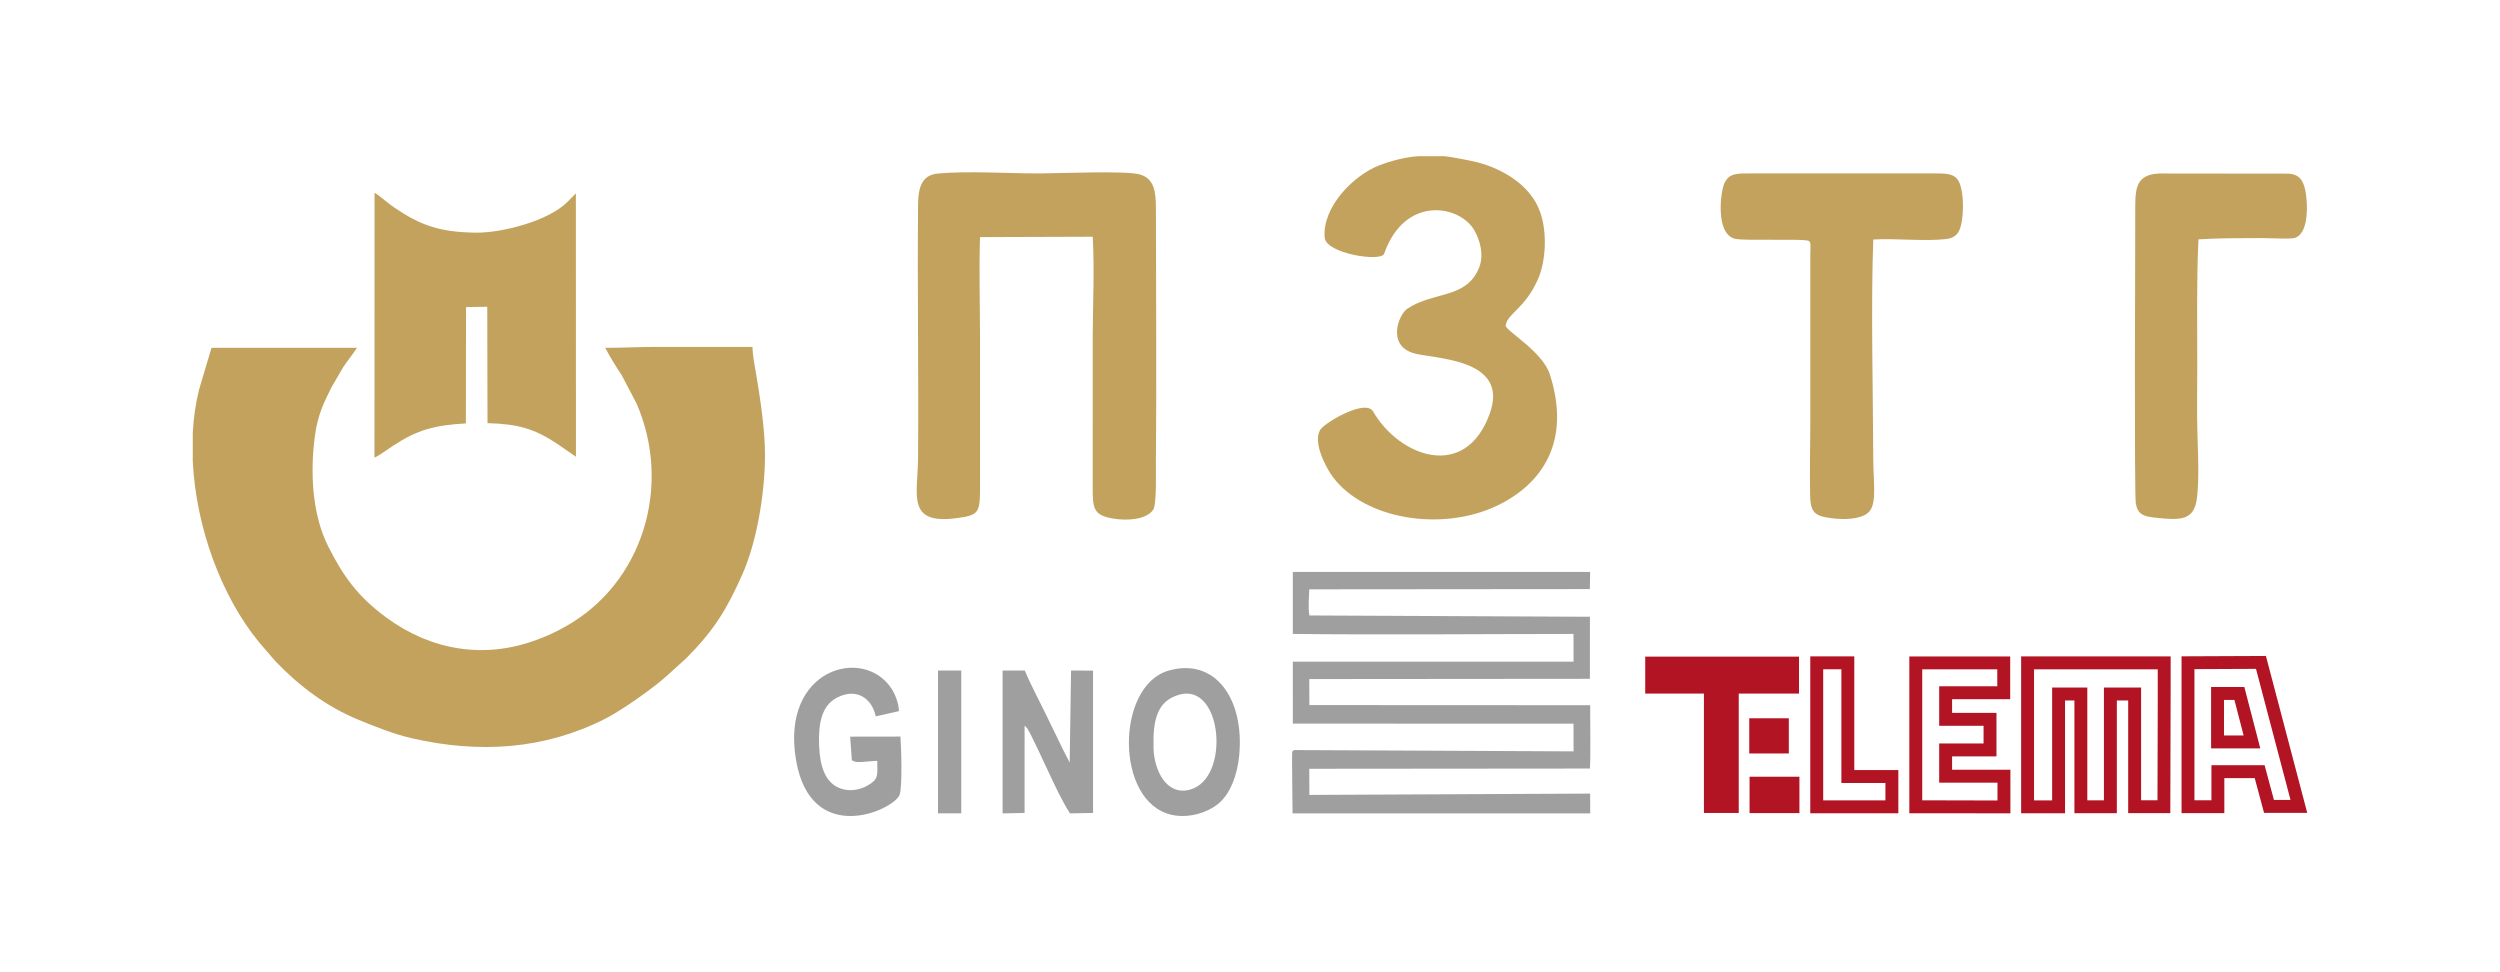
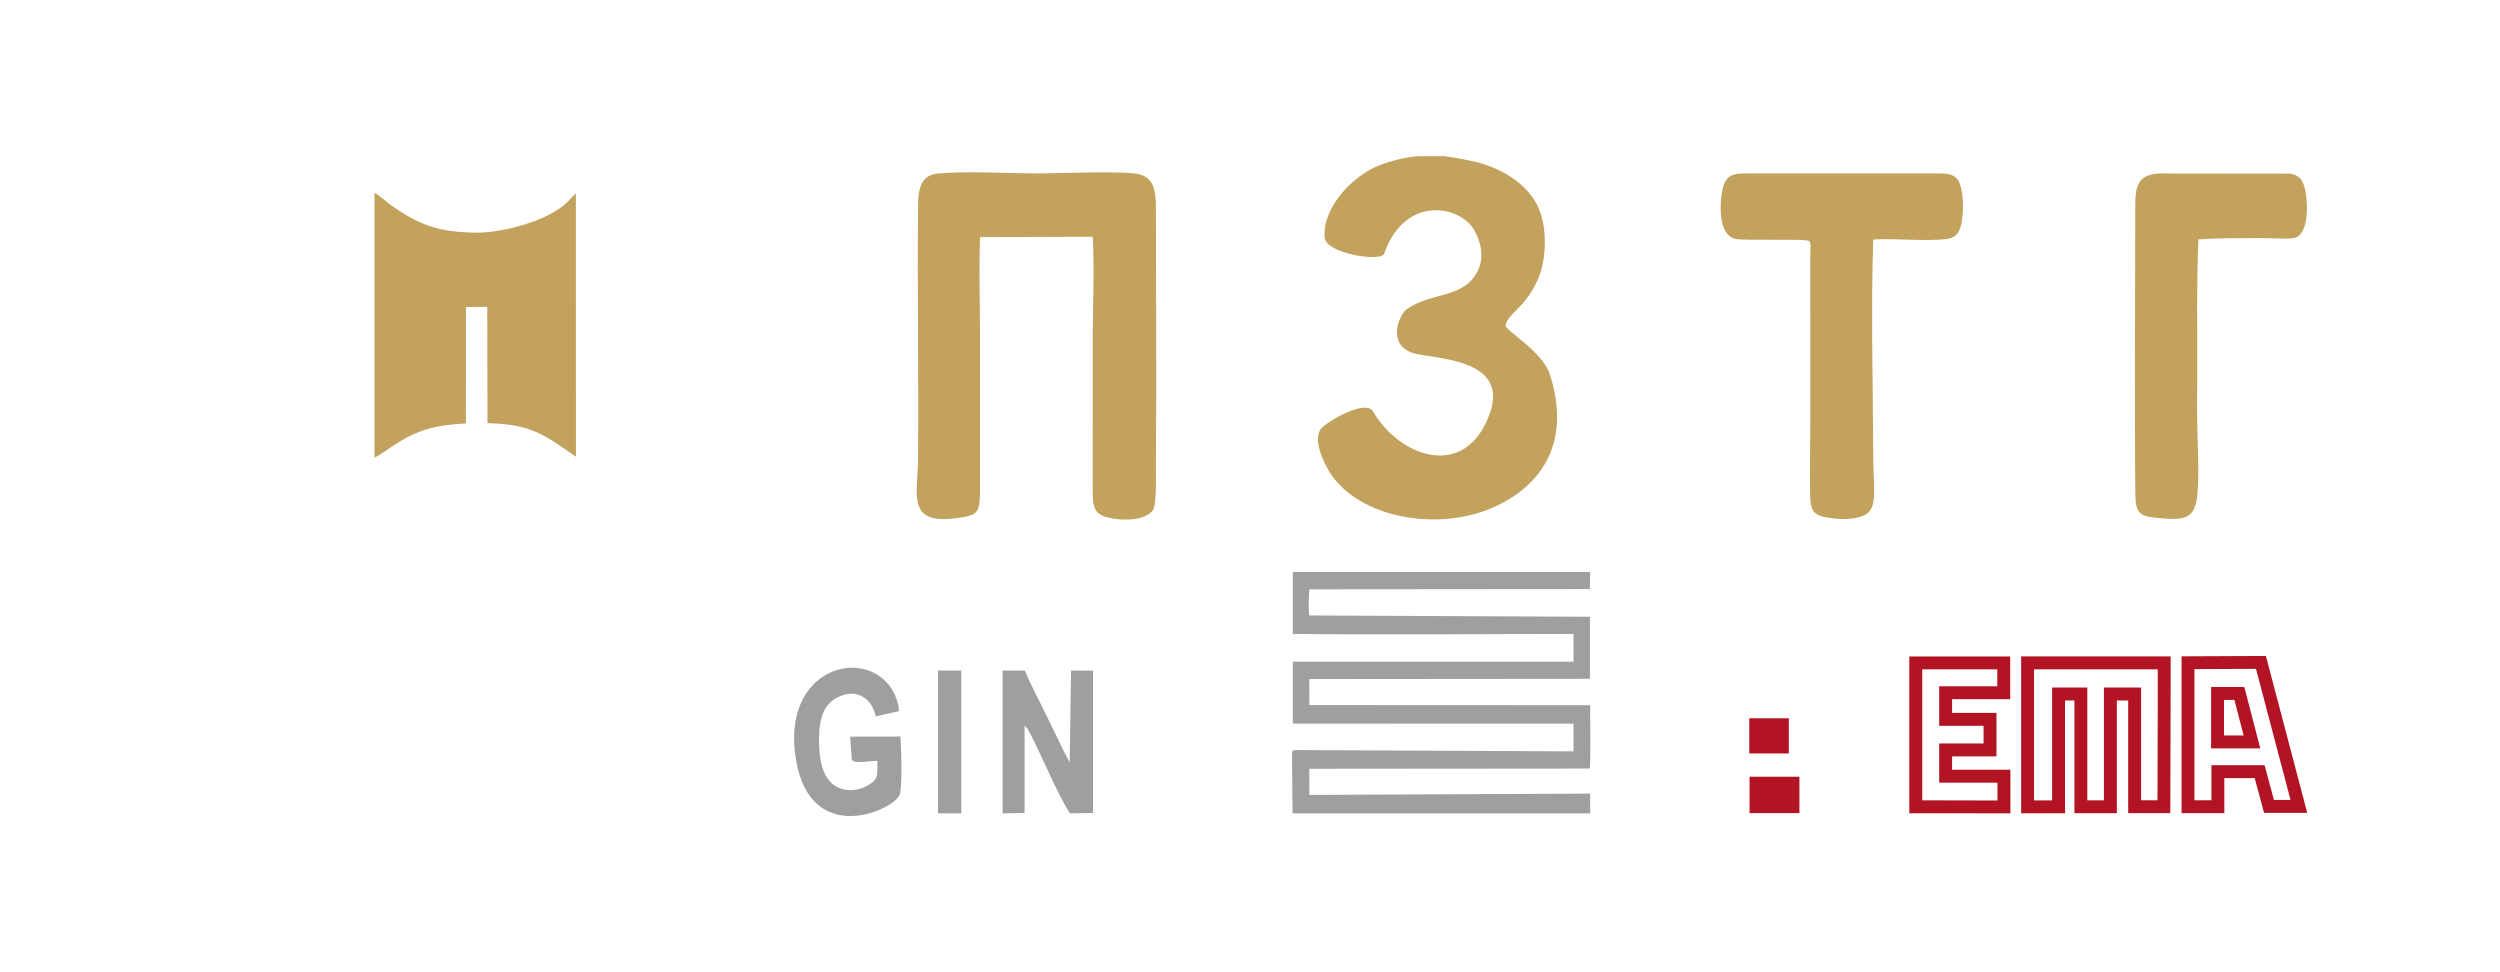
<svg xmlns="http://www.w3.org/2000/svg" xml:space="preserve" width="270mm" height="105mm" version="1.1" style="shape-rendering:geometricPrecision; text-rendering:geometricPrecision; image-rendering:optimizeQuality; fill-rule:evenodd; clip-rule:evenodd" viewBox="0 0 27000 10500">
  <defs>
    <style type="text/css"> .fil4 {fill:none} .fil0 {fill:#C3A25D} .fil1 {fill:#9E9F9E} .fil2 {fill:#B21423} .fil3 {fill:#B21423;fill-rule:nonzero} </style>
  </defs>
  <g id="Слой_x0020_1">
    <g id="_3061125670192">
      <path class="fil0" d="M10584.23 2560.87l1217.41 -4.09c19.09,364.06 1.69,707.08 -0.19,1067.83l-0.22 1644.16c-0.15,221.52 7.25,295.49 219.1,331.43 153.67,26.07 357.5,12.69 433.05,-93.27 40.63,-56.99 29.45,-410.4 30.41,-512.24 8.65,-915 0.5,-1826.2 0.15,-2740.26 -0.07,-185.5 -18.12,-325.02 -172.76,-370.42 -146.82,-43.12 -877.61,-11.39 -1084.74,-11.03 -345.07,0.6 -759.99,-28.79 -1095.89,0.79 -176.44,15.55 -213.5,153.46 -215.24,331.73 -8.87,906.52 6.75,1827.98 -0.11,2740.31 -2.99,397.9 -129,722.46 414.6,650.29 228.38,-30.3 252.97,-50.79 254.53,-297.97l0.03 -1644.16c-0.44,-364.85 -11.7,-728.14 -0.13,-1093.1z" />
      <path class="fil0" d="M15597.59 1686.85l-256.78 0c-70.04,0 -231.17,18.76 -436.79,95.68 -285.52,106.83 -627.81,457.62 -597.19,785.37 16.05,171.68 609.91,263.78 641.97,172.26 223.34,-637.28 818.02,-524.52 973.33,-254.03 63.32,110.29 108.6,272.87 49.11,412.63 -140.3,329.56 -481.81,246.2 -769.64,433.38 -96.43,62.7 -221.35,386.38 52.54,478.64 203.91,68.69 1055.08,43.84 835.68,654.9 -264.25,735.92 -979.24,464.98 -1260.28,-21.95 -79.19,-137.2 -496.98,107.83 -561.73,186.57 -102.73,124.9 49.58,417.56 128.33,522.59 341.9,456.03 1172.93,592.04 1767.01,310.65 503.1,-238.3 805.21,-705.71 575.05,-1420.62 -81.27,-252.44 -486.97,-475.5 -477.39,-529.43 23.24,-130.71 204.78,-177.58 346.56,-491.86 86.85,-192.55 105.18,-501.42 28.43,-725.3 -100.78,-294 -402.76,-472.42 -687.32,-545.48 -71.29,-18.3 -318.58,-64 -350.89,-64z" />
      <path class="fil0" d="M20231.35 2586.88c246.34,-14.79 549.42,21.39 784.41,-4.72 127.15,-14.14 158.34,-92.21 175.36,-217.88 15.29,-112.85 12.64,-262.16 -20.09,-365.22 -38.57,-121.42 -124.03,-125.83 -265.56,-126.05l-1996.48 0.02c-147.29,-0.06 -233.91,-5.28 -285.4,105.58 -43.08,92.76 -99.51,553.59 117.32,600.91 105.4,23.01 687.9,-2.81 784.58,19.27 40.47,9.23 24.66,61.92 25.85,164.59l0.12 1791.37c-1.33,259.27 -6.59,523.68 -2.25,782.92 2.38,142.85 20.16,218.3 151.83,245.63 113.74,23.59 254.05,33.09 368.2,4.57 117.79,-29.43 160.52,-87.87 169.53,-220.76 8.01,-118.24 -6.96,-267.77 -7.4,-391.94 -2.69,-753.59 -26.36,-1667.28 -0.02,-2388.29z" />
      <path class="fil0" d="M23743.22 2584.93c222.7,-13.8 451.19,-13.2 675.67,-13.78 93.58,-0.24 259.94,11.21 343.13,2.17 182.34,-19.8 162.73,-391.99 134.21,-521.99 -23.09,-105.33 -64.89,-166.93 -174.49,-175.98l-1399.32 -1.66c-274.21,10.56 -261.7,185.21 -261.65,439.51 0.08,334.96 -11.58,3018.99 6.13,3123.85 19.23,113.81 77.99,139.32 199.24,152.69 281.45,31.01 433.8,38.24 462.16,-219.72 23.58,-214.51 10.09,-469.51 3.87,-688.45 -6.62,-233.24 -2.26,-470.96 -1.76,-704.64 0.99,-458.18 -8.59,-936.47 12.81,-1392z" />
      <g>
        <path class="fil0" d="M4044.32 4942.11c48.5,-19.69 149.06,-93.74 199.01,-126.68 265.19,-174.89 451.72,-223.62 788.16,-242.44l1.55 -1256.69 229.52 -2.95 2.54 1256.61c332.59,10.05 503.12,56.95 762.14,229.46l192.95 133.42 -0.82 -2844.41 -90.18 91.35c-199.76,203.58 -704.87,338.65 -1001.86,332.92 -376.71,-7.27 -581.09,-75.67 -868.3,-270.71 -40.41,-27.44 -67.17,-50.68 -105.59,-80.28 -22.06,-17 -83.97,-68.47 -108.31,-79.35l-0.81 2859.75z" />
-         <path class="fil0" d="M6536.25 3756.33c54.2,102.42 113.13,197.64 177.5,294.94l162.66 309.77c385.84,894.08 61.73,1943.04 -771.04,2406.41 -117.21,65.22 -188.03,97.64 -310.05,143.1 -572.43,213.25 -1145.99,109.23 -1622.74,-240.98 -304.28,-223.52 -463.24,-441.08 -628.41,-769.61 -174.17,-346.44 -196.78,-804.58 -142.01,-1199.38 30.98,-223.4 92.98,-346.71 177.36,-516.83l127.73 -219.35c49.72,-73.04 100.91,-136.74 148.67,-208.07l-1571.56 0 -135 453.13c-37.01,148.53 -59.07,305.36 -67.47,466.75l0 306.44c34.98,706.18 304.94,1453.3 715.68,1953.16l178.37 207.29c259.33,269.42 551.54,489.82 900.6,632.39 182.02,74.35 374.38,152.73 573.22,198.1 723.64,165.11 1425.52,124.49 2089.85,-212.69 172.83,-87.72 526.22,-335.37 669.25,-468.44l202.36 -183.3c303.82,-304.82 441.97,-534.47 609.57,-913.78 154.36,-349.35 241.29,-877.3 241.29,-1282.07 0,-274.12 -51.73,-611.33 -96.46,-877.34 -13.86,-82.46 -38.53,-201.76 -38.53,-289.28l-1041.27 0c-194.58,0 -355.51,9.64 -549.57,9.64z" />
      </g>
      <path class="fil1" d="M13962.52 6845.86l38.57 0.97c973.11,10.35 2012.32,0.19 2992.65,-0.14l0.72 299.05 -3032.01 0.02 0.07 669.21 3031.19 0.72 0.85 299.07 -3003.25 -14.14c-46.63,3.56 -33.92,7.17 -36.98,143.22l5.22 541.16 3214.87 -0.06 -0.66 -214.1 -3032.49 14.23 -1.08 -282.15 3030.76 -2.64c8.97,-97.11 2.95,-552.31 2.83,-684.09l-3032.34 -1.48 -1.28 -280.74 3030.79 -2.67 0.4 -670.23 -3030.26 -14.16c-15.03,-87.47 -2.46,-193.28 -0.95,-282.16l3030.34 -2.64 3.32 -185.45 -3211.35 0.02 0.07 669.18z" />
      <path class="fil1" d="M11065.5 7836.61l29.07 30.27c37.43,53.81 191.82,390.49 219.77,449.96 77.51,164.88 153.81,331.09 241.43,467.51l249.26 -4.6 0.03 -1537.25 -237.58 -0.85 -14.82 994.53c-5.93,-15.78 -46.11,-86.78 -60.66,-117.35l-183.03 -376.55c-78.59,-164.55 -171.8,-332.29 -240.77,-500.3l-240.06 -0.27 -0.04 1543.09 237.47 -5.05 -0.07 -943.14z" />
      <path class="fil1" d="M9474.55 8217.17c0.88,159.86 16.9,196.07 -103.14,265.58 -78.06,45.2 -183.93,68.95 -286.9,35.06 -174.73,-57.52 -229.4,-245.55 -237.99,-465.74 -9.15,-234.45 24.97,-432.27 195.19,-518.7 222.84,-113.15 379.53,24.38 416.41,203.48l250.44 -56.81c-1.16,-84.03 -43.46,-187.27 -81.34,-244.64 -304.72,-461.36 -1197.88,-212.14 -1030.34,772.03 159.98,939.73 1043.24,549.16 1117.94,378.92 32.29,-73.6 19.09,-525.48 9.8,-631.46l-542.79 0.9 18.14 254.33c33.61,25.27 83.76,20.78 129.15,17.59 48.55,-3.42 94.81,-9.13 145.43,-10.54z" />
-       <path class="fil1" d="M12741.02 7501.05c462.16,-124.22 548.59,905.76 112.48,1026.49 -256.84,71.08 -388.92,-210.18 -395.27,-445.11 -7.98,-294.96 32.24,-514.05 282.79,-581.38zm641.97 660.94c59.68,-603.87 -252.36,-1066.98 -764.38,-918.72 -567.28,164.27 -580.89,1414.66 32.08,1556.1 207.13,47.79 427.29,-39.13 532.77,-141.9 109.6,-106.78 179.08,-288.42 199.53,-495.48z" />
      <polygon class="fil1" points="10130.41,8784.15 10381.74,8784.35 10381.78,7241.65 10169.74,7241.45 10130.48,7242.66 10130.48,8751.56 " />
-       <polygon class="fil2" points="17768.46,7091.52 19429.25,7091.52 19429.25,7490.61 18778.45,7490.61 18778.45,8779.95 18402.37,8779.95 18402.37,7490.61 17768.46,7490.61 " />
      <polygon class="fil2" points="18891.94,7757.39 19319.36,7757.39 19319.36,8137.33 18891.94,8137.33 " />
      <polygon class="fil2" points="18895.16,8388.52 19433.73,8388.52 19433.73,8781.45 18895.16,8781.45 " />
-       <path class="fil3" d="M19620.73 7088.82l405.66 0 0 1227.97 475.7 0 0 466.66 -951.06 0.01 0 -1694.64 69.7 0zm266.25 139.41l-196.55 0 0 1415.83 672.26 -0.02 0 -187.85 -475.71 0 0 -1227.96z" />
      <path class="fil3" d="M20690.32 7089.49l1019.78 0 0 461.89 -627.59 0 0 147.51 479.4 0 0 469.93 -479.4 0 0 144.6 629.8 0 0 470.85 -629.8 -1.2 0 0.27 -461.89 0 0 -1693.85 69.7 0zm322.49 139.41l-252.79 0 0 1415.03 252.79 0 0 0.17 560.1 1.06 0 -192.34 -629.81 0 0 -423.4 479.4 0 0 -191.13 -479.4 0 0 -426.31 627.59 0 0 -183.08 -557.88 0z" />
      <path class="fil3" d="M21897.95 7089.12l1545.05 0 0 405.96 -0.22 0 -3.51 1287.11 -454.87 0 0 -1217.41 -122.55 0 0 1218.1 -458.25 0 0 -1218.1 -101.18 0 0 1218.84 -474.18 0 0 -1694.5 69.71 0zm1405.65 139.4l-1335.95 0 0 1415.69 195.36 0 0 -1218.83 379.99 0 0 1218.09 179.45 0 0 -1218.09 401.36 0 0 1217.41 177 0 2.93 -1078.01 -0.14 -336.26z" />
      <path class="fil3" d="M23700.05 7226.65l0 1416.19 183.39 0 0 -378.33 574.28 0 100.67 374.86 179.17 0 -372.86 -1415.63 -664.65 2.91zm-139.4 1485.9l0 -1624.13 911.17 -3.99 446.29 1694.35 -466.44 0 -100.65 -374.86 -328.17 0 0 378.33 -462.2 0 0 -69.7zm691.88 -1240.42l158.56 610.67 -531.23 0 0 -662.94 359.09 0 13.58 52.27zm-21.17 471.26l-99.75 -384.13 -112.35 0 0 384.13 212.1 0z" />
      <polygon class="fil4" points="18778.42,7755.29 18850.5,7755.29 18850.5,8136.77 18778.42,8136.77 " />
    </g>
  </g>
</svg>